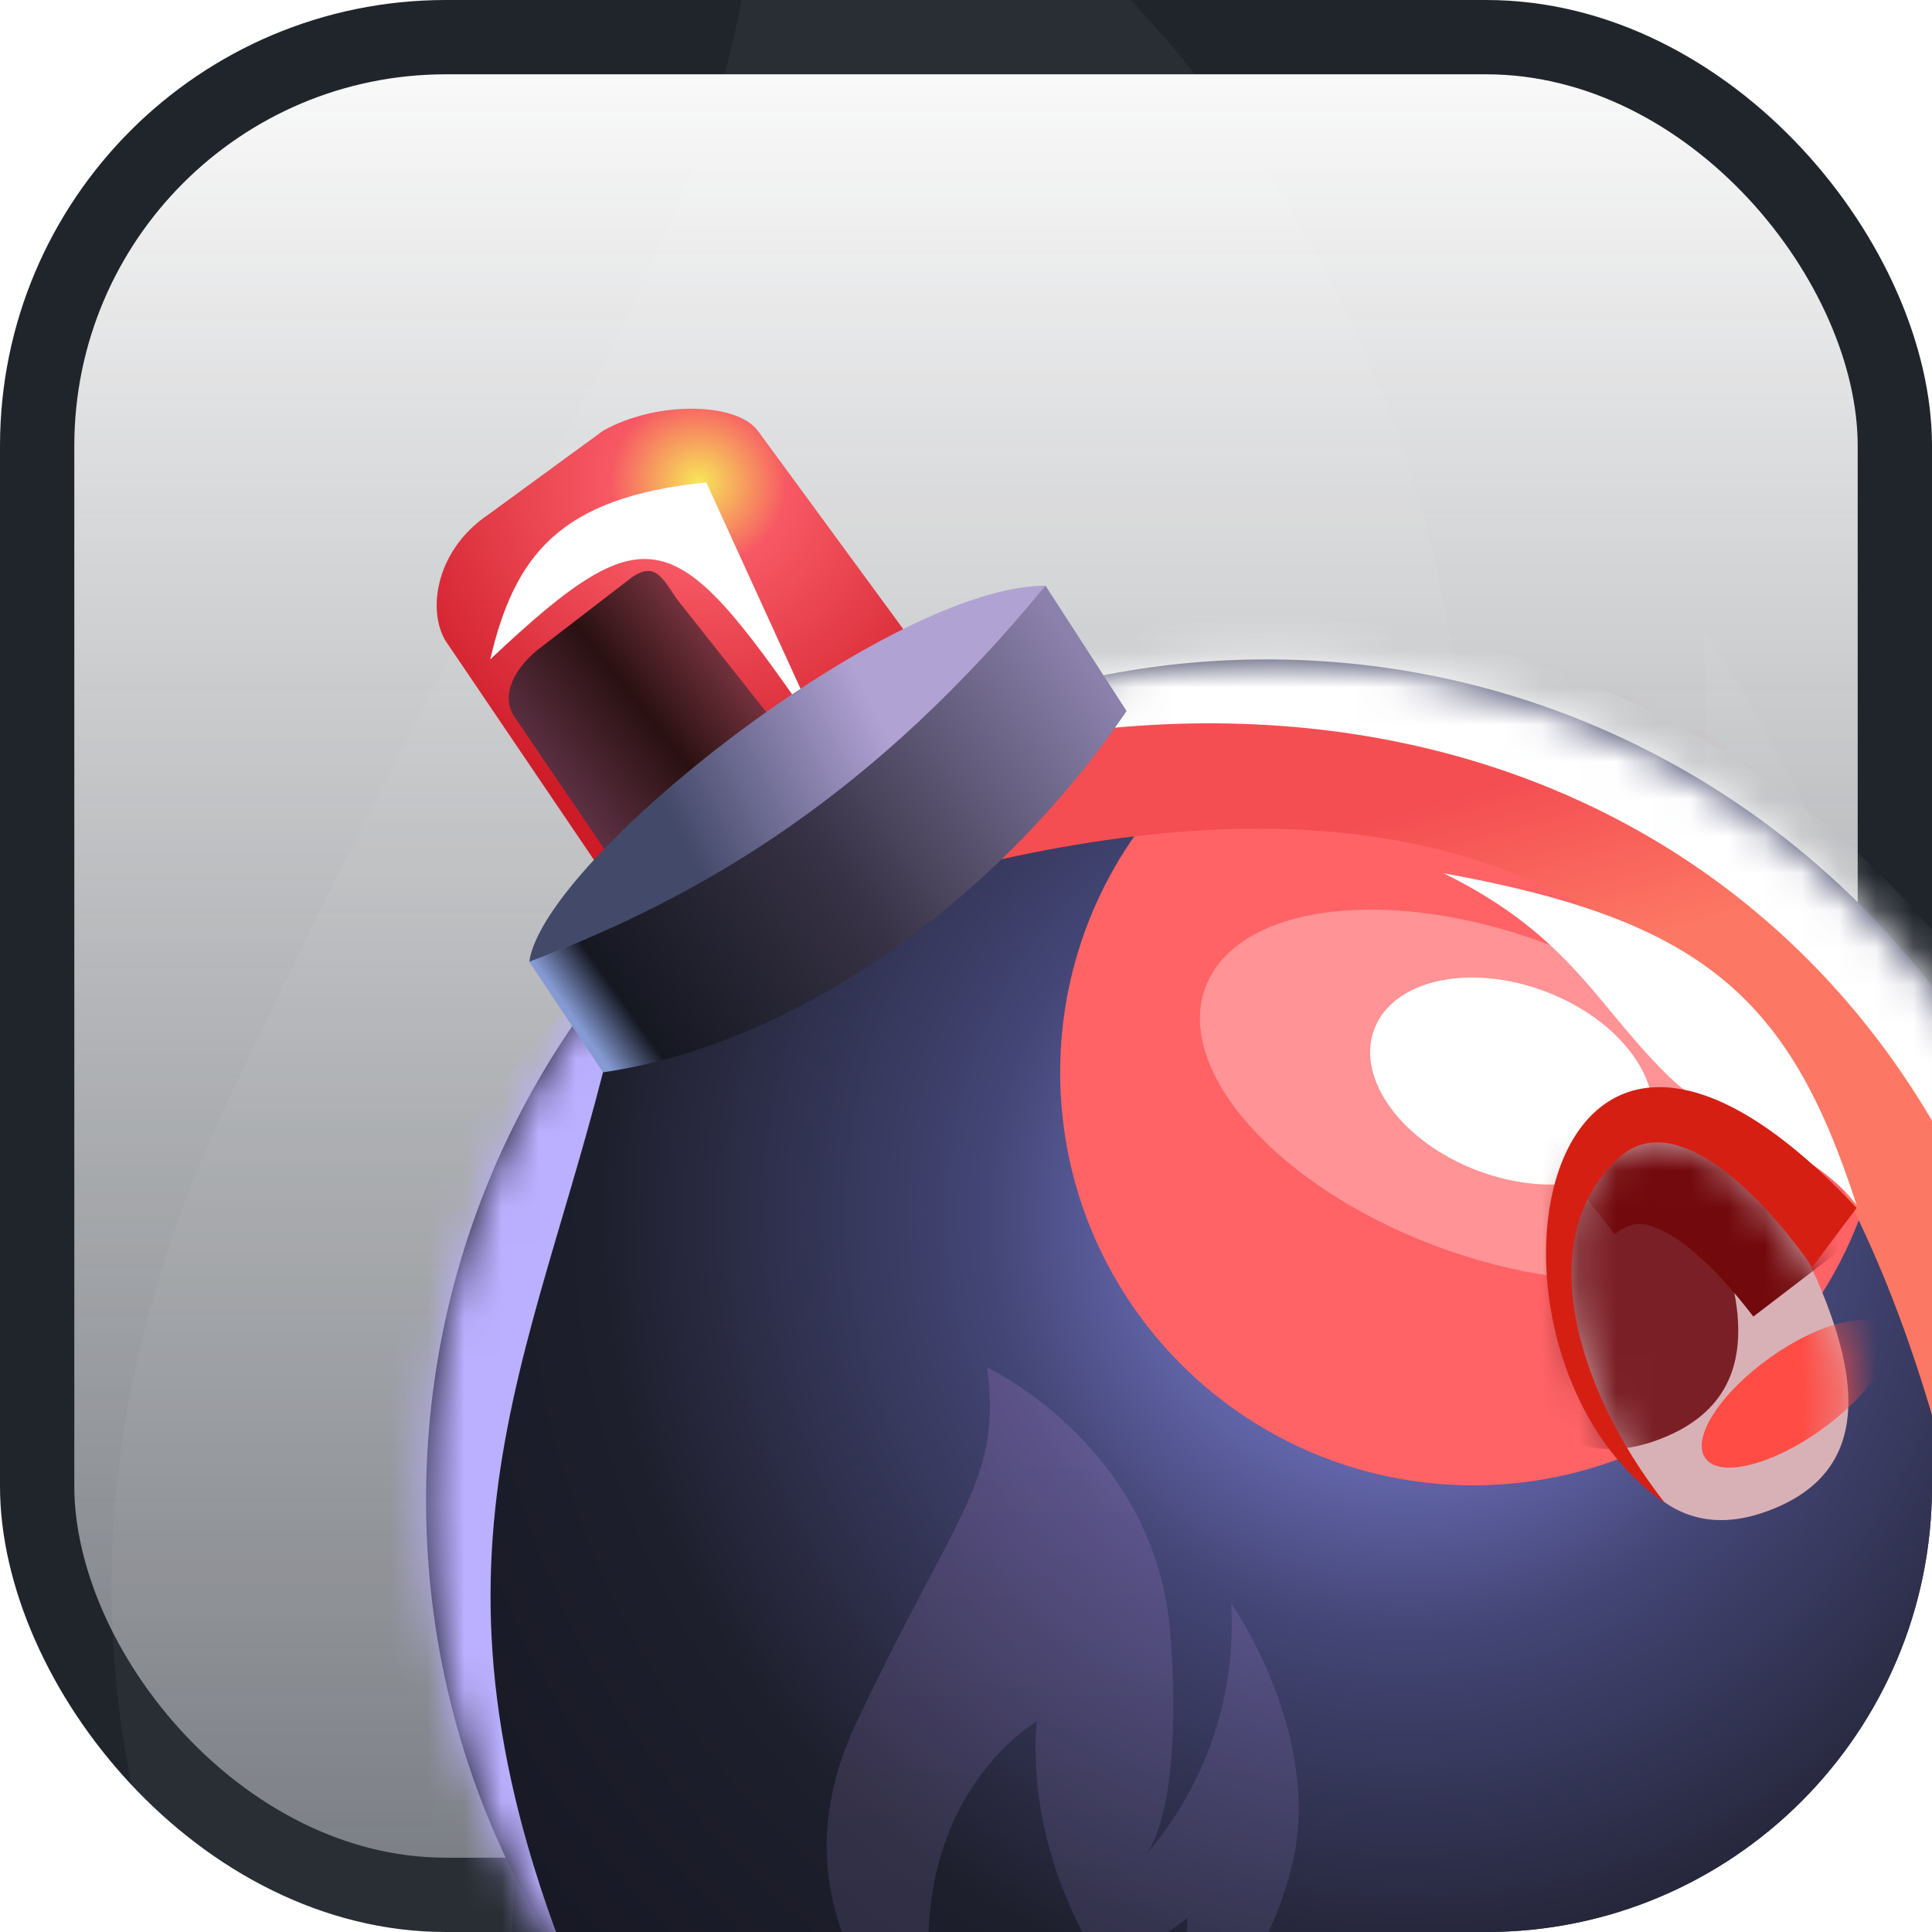
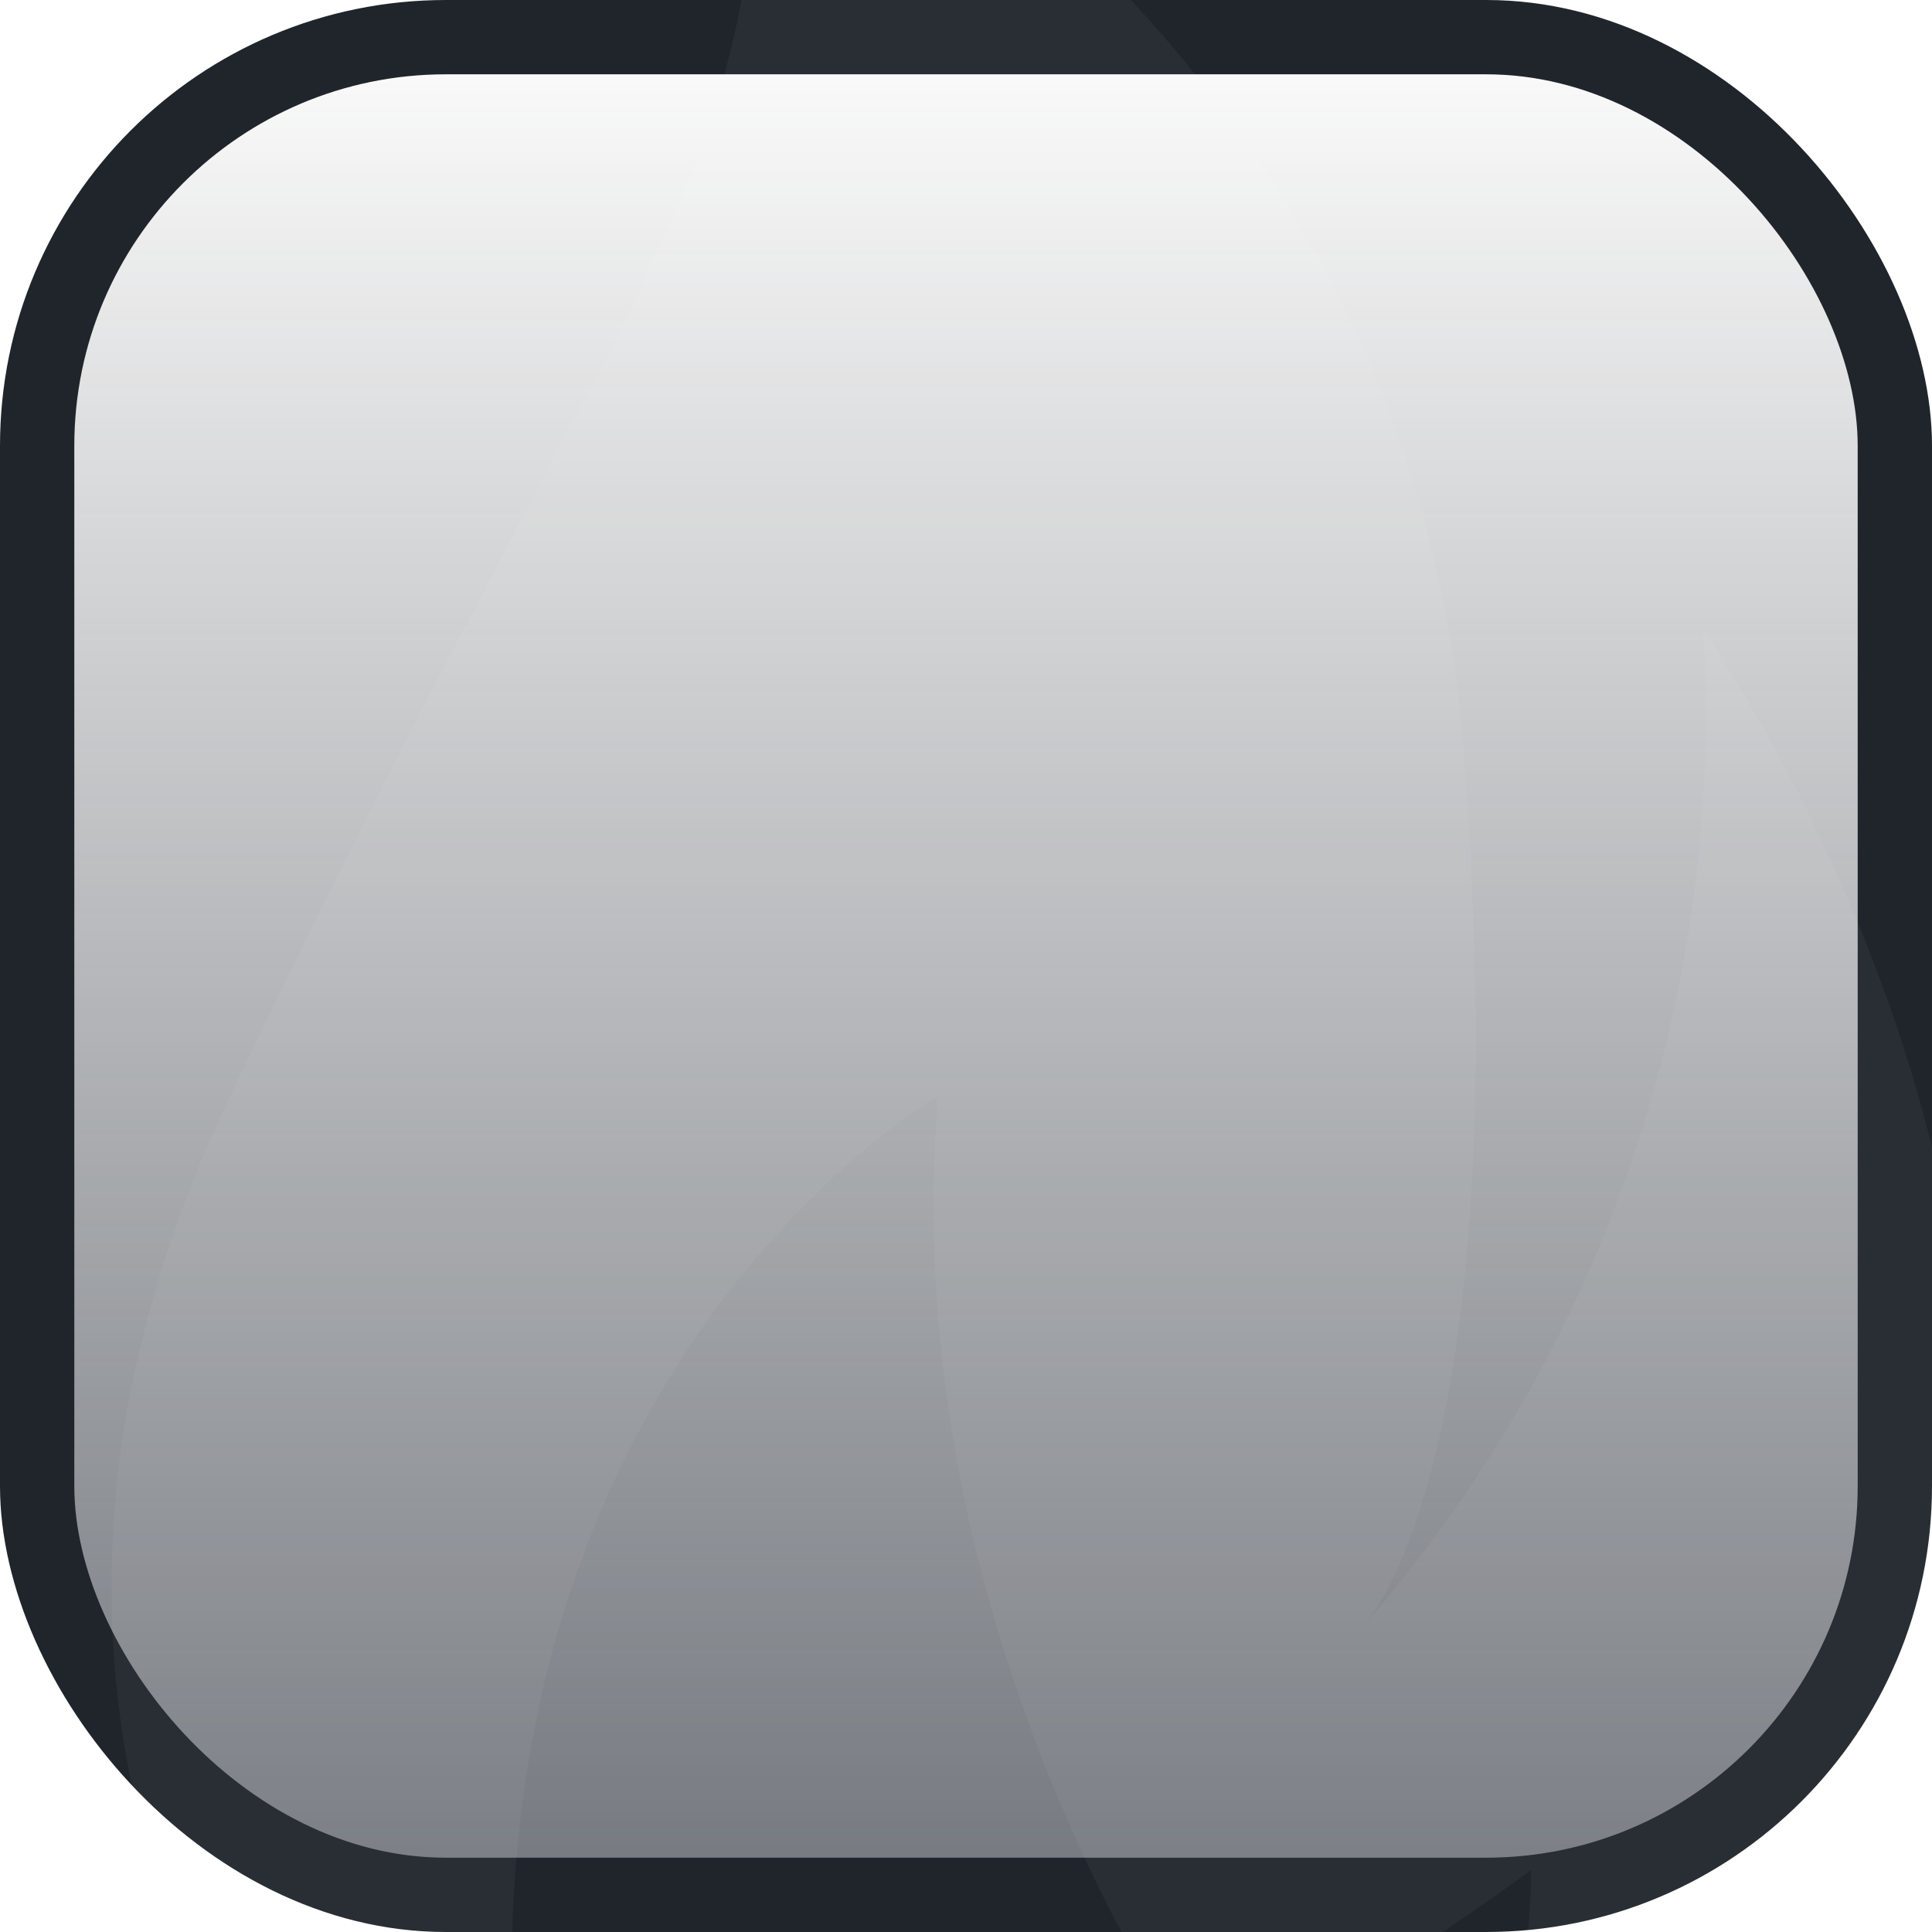
<svg xmlns="http://www.w3.org/2000/svg" width="52" height="52" viewBox="0 0 52 52" fill="none">
  <g clip-path="url(#clip0_92_1946)">
    <rect x="1" y="1" width="50" height="50" rx="11" fill="url(#paint0_linear_92_1946)" stroke="#20252C" stroke-width="2" />
    <path d="M16.003 67C7.692 39.527 25.252 29.496 25.252 29.496C24.023 44.156 32.326 55.577 32.326 55.577C35.381 54.652 41.21 50.332 41.21 50.332C41.21 55.577 38.134 66.993 38.134 66.993C38.134 66.993 48.901 58.641 52.291 44.768C55.676 30.895 45.843 16.968 45.843 16.968C46.435 26.788 43.125 36.444 36.638 43.822C36.963 43.446 37.234 43.027 37.443 42.576C38.609 40.237 40.48 34.16 39.384 20.086C37.843 0.331 20 -8 20 -8C21.537 4.037 16.926 6.81 6.124 29.659C-4.678 52.502 16.003 67 16.003 67Z" fill="white" fill-opacity="0.04" />
    <g clip-path="url(#clip1_92_1946)">
      <path d="M34.093 63C46.589 63 56.719 52.87 56.719 40.374C56.719 27.878 46.589 17.748 34.093 17.748C21.597 17.748 11.467 27.878 11.467 40.374C11.467 52.87 21.597 63 34.093 63Z" fill="url(#paint1_radial_92_1946)" />
      <path d="M25.555 55.861C23.444 48.882 27.905 46.333 27.905 46.333C27.593 50.058 29.702 52.959 29.702 52.959C30.478 52.724 31.959 51.627 31.959 51.627C31.959 52.959 31.177 55.859 31.177 55.859C31.177 55.859 33.913 53.737 34.774 50.213C35.634 46.689 33.136 43.151 33.136 43.151C33.286 45.645 32.445 48.098 30.797 49.973C30.88 49.877 30.949 49.771 31.002 49.656C31.298 49.062 31.773 47.518 31.495 43.943C31.104 38.924 26.571 36.808 26.571 36.808C26.961 39.866 25.79 40.57 23.045 46.375C20.301 52.178 25.555 55.861 25.555 55.861Z" fill="url(#paint2_linear_92_1946)" fill-opacity="0.16" />
      <mask id="mask0_92_1946" style="mask-type:alpha" maskUnits="userSpaceOnUse" x="11" y="17" width="46" height="46">
        <path d="M34.093 63C46.589 63 56.719 52.87 56.719 40.374C56.719 27.878 46.589 17.748 34.093 17.748C21.597 17.748 11.467 27.878 11.467 40.374C11.467 52.87 21.597 63 34.093 63Z" fill="url(#paint3_radial_92_1946)" />
      </mask>
      <g mask="url(#mask0_92_1946)">
        <g filter="url(#filter0_f_92_1946)">
          <path d="M39.65 39.977C45.788 39.977 50.764 35.001 50.764 28.863C50.764 22.724 45.788 17.748 39.65 17.748C33.511 17.748 28.535 22.724 28.535 28.863C28.535 35.001 33.511 39.977 39.65 39.977Z" fill="#FF6366" />
        </g>
        <g opacity="0.31" filter="url(#filter1_f_92_1946)">
          <path d="M47.824 32.376C48.67 30.138 45.914 27.023 41.669 25.418C37.423 23.812 33.295 24.325 32.449 26.563C31.603 28.801 34.359 31.916 38.605 33.522C42.85 35.127 46.978 34.614 47.824 32.376Z" fill="white" />
        </g>
        <g filter="url(#filter2_f_92_1946)">
          <path d="M44.373 30.492C44.876 29.161 43.631 27.457 41.592 26.686C39.553 25.915 37.492 26.369 36.989 27.701C36.485 29.032 37.73 30.736 39.769 31.507C41.808 32.278 43.869 31.824 44.373 30.492Z" fill="white" />
        </g>
        <g filter="url(#filter3_f_92_1946)">
          <path d="M29.329 17.946C30.123 19.336 29.726 20.241 26.551 23.218C44.612 19.05 52.352 29.259 54.337 51.489C61.482 36.008 49.971 15.565 29.329 17.946Z" fill="url(#paint4_linear_92_1946)" />
        </g>
        <g filter="url(#filter4_f_92_1946)">
          <path d="M29.329 18.145C45.803 16.358 58.505 28.267 56.917 47.519" stroke="white" stroke-width="3" />
        </g>
        <g filter="url(#filter5_f_92_1946)">
          <path d="M16.23 55.061C10.679 42.903 14.047 37.397 16.23 28.862L15.635 26.679L7.696 35.611L10.474 55.061H16.23Z" fill="#BBB0FF" />
        </g>
      </g>
      <path d="M12.062 17.351L16.23 23.504C19.446 21.182 21.31 19.88 24.764 17.55L20.398 11.595C19.802 10.802 17.619 10.802 16.23 11.595L13.142 13.851C11.656 14.856 11.481 16.576 12.062 17.351Z" fill="url(#paint5_radial_92_1946)" />
      <g filter="url(#filter6_f_92_1946)">
        <path d="M13.848 19.297L17.223 24.259L21.986 20.885L18.215 16.121C17.818 15.526 17.619 15.129 17.024 15.526L14.444 17.511C13.873 17.991 13.451 18.701 13.848 19.297Z" fill="url(#paint6_linear_92_1946)" />
      </g>
      <g filter="url(#filter7_f_92_1946)">
        <path d="M19.009 12.985L22.184 19.932C18.215 14.176 17.619 13.58 13.194 17.748C13.848 14.97 15.039 13.382 19.009 12.985Z" fill="white" />
      </g>
-       <path d="M16.23 28.862L14.245 25.885C20.001 23.702 23.177 20.725 28.139 15.763L30.322 19.137C26.948 24.099 21.589 28.069 16.23 28.862Z" fill="url(#paint7_linear_92_1946)" />
+       <path d="M16.23 28.862L14.245 25.885C20.001 23.702 23.177 20.725 28.139 15.763L30.322 19.137C26.948 24.099 21.589 28.069 16.23 28.862" fill="url(#paint7_linear_92_1946)" />
      <path d="M14.245 25.885C19.009 24.099 23.574 21.32 28.139 15.763C23.971 15.763 14.642 23.107 14.245 25.885Z" fill="url(#paint8_linear_92_1946)" />
      <path d="M48.978 34.618C49.995 37.044 50.368 39.505 47.787 40.587C45.207 41.669 43.62 39.977 42.627 36.801C41.759 34.023 41.897 31.667 43.818 30.862C45.739 30.057 47.961 32.192 48.978 34.618Z" fill="#D8B1B7" />
      <mask id="mask1_92_1946" style="mask-type:alpha" maskUnits="userSpaceOnUse" x="42" y="30" width="8" height="11">
        <path d="M48.978 34.618C49.995 37.044 50.368 39.505 47.787 40.587C45.207 41.669 43.62 39.977 42.627 36.801C41.759 34.023 41.897 31.667 43.818 30.862C45.739 30.057 47.961 32.192 48.978 34.618Z" fill="#D8B1B7" />
      </mask>
      <g mask="url(#mask1_92_1946)">
        <g filter="url(#filter8_f_92_1946)">
          <path d="M46.014 32.707C47.032 35.133 47.404 37.594 44.824 38.675C42.243 39.757 40.656 38.065 39.663 34.89C38.795 32.111 38.933 29.755 40.854 28.95C42.775 28.145 44.997 30.28 46.014 32.707Z" fill="#7A1F25" />
        </g>
        <path d="M48.78 34.221C46.2 30.847 44.016 30.252 42.23 31.641" stroke="#72090D" stroke-width="4" />
        <g filter="url(#filter9_f_92_1946)">
-           <path d="M47.629 36.548C46.291 37.504 45.517 38.713 45.9 39.248C46.282 39.783 47.677 39.442 49.014 38.486C50.352 37.529 51.126 36.321 50.743 35.786C50.361 35.251 48.967 35.592 47.629 36.548Z" fill="#FF4C44" />
-         </g>
+           </g>
      </g>
      <g filter="url(#filter10_f_92_1946)">
        <path d="M38.856 23.504C45.83 24.766 48.169 26.843 49.971 32.435C48.8 30.872 46.148 30.146 45.009 29.061C42.993 27.142 42.333 25.216 38.856 23.504Z" fill="white" />
      </g>
      <path d="M49.971 32.513L48.779 34.101C47.192 31.84 45.009 29.905 43.619 31.123C41.247 33.204 42.327 37.276 44.81 40.452C39.054 36.482 41.238 23.185 49.971 32.513Z" fill="#D51F13" />
    </g>
  </g>
  <defs>
    <filter id="filter0_f_92_1946" x="-15.565" y="-26.352" width="110.429" height="110.429" filterUnits="userSpaceOnUse" color-interpolation-filters="sRGB">
      <feFlood flood-opacity="0" result="BackgroundImageFix" />
      <feBlend mode="normal" in="SourceGraphic" in2="BackgroundImageFix" result="shape" />
      <feGaussianBlur stdDeviation="22.05" result="effect1_foregroundBlur_92_1946" />
    </filter>
    <filter id="filter1_f_92_1946" x="27.797" y="19.982" width="24.68" height="18.974" filterUnits="userSpaceOnUse" color-interpolation-filters="sRGB">
      <feFlood flood-opacity="0" result="BackgroundImageFix" />
      <feBlend mode="normal" in="SourceGraphic" in2="BackgroundImageFix" result="shape" />
      <feGaussianBlur stdDeviation="2.25" result="effect1_foregroundBlur_92_1946" />
    </filter>
    <filter id="filter2_f_92_1946" x="30.677" y="20.11" width="20.007" height="17.972" filterUnits="userSpaceOnUse" color-interpolation-filters="sRGB">
      <feFlood flood-opacity="0" result="BackgroundImageFix" />
      <feBlend mode="normal" in="SourceGraphic" in2="BackgroundImageFix" result="shape" />
      <feGaussianBlur stdDeviation="3.1" result="effect1_foregroundBlur_92_1946" />
    </filter>
    <filter id="filter3_f_92_1946" x="15.851" y="7.056" width="51.311" height="55.132" filterUnits="userSpaceOnUse" color-interpolation-filters="sRGB">
      <feFlood flood-opacity="0" result="BackgroundImageFix" />
      <feBlend mode="normal" in="SourceGraphic" in2="BackgroundImageFix" result="shape" />
      <feGaussianBlur stdDeviation="5.35" result="effect1_foregroundBlur_92_1946" />
    </filter>
    <filter id="filter4_f_92_1946" x="25.668" y="12.968" width="36.383" height="38.174" filterUnits="userSpaceOnUse" color-interpolation-filters="sRGB">
      <feFlood flood-opacity="0" result="BackgroundImageFix" />
      <feBlend mode="normal" in="SourceGraphic" in2="BackgroundImageFix" result="shape" />
      <feGaussianBlur stdDeviation="1.75" result="effect1_foregroundBlur_92_1946" />
    </filter>
    <filter id="filter5_f_92_1946" x="0.196" y="19.179" width="23.534" height="43.382" filterUnits="userSpaceOnUse" color-interpolation-filters="sRGB">
      <feFlood flood-opacity="0" result="BackgroundImageFix" />
      <feBlend mode="normal" in="SourceGraphic" in2="BackgroundImageFix" result="shape" />
      <feGaussianBlur stdDeviation="3.75" result="effect1_foregroundBlur_92_1946" />
    </filter>
    <filter id="filter6_f_92_1946" x="10.193" y="11.866" width="15.293" height="15.893" filterUnits="userSpaceOnUse" color-interpolation-filters="sRGB">
      <feFlood flood-opacity="0" result="BackgroundImageFix" />
      <feBlend mode="normal" in="SourceGraphic" in2="BackgroundImageFix" result="shape" />
      <feGaussianBlur stdDeviation="1.75" result="effect1_foregroundBlur_92_1946" />
    </filter>
    <filter id="filter7_f_92_1946" x="11.094" y="10.885" width="13.19" height="11.147" filterUnits="userSpaceOnUse" color-interpolation-filters="sRGB">
      <feFlood flood-opacity="0" result="BackgroundImageFix" />
      <feBlend mode="normal" in="SourceGraphic" in2="BackgroundImageFix" result="shape" />
      <feGaussianBlur stdDeviation="1.05" result="effect1_foregroundBlur_92_1946" />
    </filter>
    <filter id="filter8_f_92_1946" x="30.852" y="20.477" width="24.234" height="26.825" filterUnits="userSpaceOnUse" color-interpolation-filters="sRGB">
      <feFlood flood-opacity="0" result="BackgroundImageFix" />
      <feBlend mode="normal" in="SourceGraphic" in2="BackgroundImageFix" result="shape" />
      <feGaussianBlur stdDeviation="4.15" result="effect1_foregroundBlur_92_1946" />
    </filter>
    <filter id="filter9_f_92_1946" x="36.302" y="26.033" width="24.039" height="22.969" filterUnits="userSpaceOnUse" color-interpolation-filters="sRGB">
      <feFlood flood-opacity="0" result="BackgroundImageFix" />
      <feBlend mode="normal" in="SourceGraphic" in2="BackgroundImageFix" result="shape" />
      <feGaussianBlur stdDeviation="4.75" result="effect1_foregroundBlur_92_1946" />
    </filter>
    <filter id="filter10_f_92_1946" x="34.656" y="19.304" width="19.515" height="17.331" filterUnits="userSpaceOnUse" color-interpolation-filters="sRGB">
      <feFlood flood-opacity="0" result="BackgroundImageFix" />
      <feBlend mode="normal" in="SourceGraphic" in2="BackgroundImageFix" result="shape" />
      <feGaussianBlur stdDeviation="2.1" result="effect1_foregroundBlur_92_1946" />
    </filter>
    <linearGradient id="paint0_linear_92_1946" x1="26" y1="0" x2="26" y2="52" gradientUnits="userSpaceOnUse">
      <stop stop-color="#20252C" stop-opacity="0" />
      <stop offset="1" stop-color="#303640" stop-opacity="0.68" />
    </linearGradient>
    <radialGradient id="paint1_radial_92_1946" cx="0" cy="0" r="1" gradientUnits="userSpaceOnUse" gradientTransform="translate(37.864 32.634) rotate(119.836) scale(31.117)">
      <stop stop-color="#434575" />
      <stop offset="0.135" stop-color="#7578C9" />
      <stop offset="0.367" stop-color="#434575" />
      <stop offset="0.7" stop-color="#1E1F2C" />
      <stop offset="1" stop-color="#171824" />
    </radialGradient>
    <linearGradient id="paint2_linear_92_1946" x1="28.603" y1="36.808" x2="28.603" y2="55.861" gradientUnits="userSpaceOnUse">
      <stop stop-color="#E69EF8" />
      <stop offset="1" stop-color="#8086CA" />
    </linearGradient>
    <radialGradient id="paint3_radial_92_1946" cx="0" cy="0" r="1" gradientUnits="userSpaceOnUse" gradientTransform="translate(39.253 31.443) rotate(120.904) scale(32.847)">
      <stop stop-color="#89778C" />
      <stop offset="0.367" stop-color="#565066" />
      <stop offset="0.7" stop-color="#1E1F2C" />
      <stop offset="1" stop-color="#171824" />
    </radialGradient>
    <linearGradient id="paint4_linear_92_1946" x1="44.612" y1="19.931" x2="46.001" y2="24.893" gradientUnits="userSpaceOnUse">
      <stop stop-color="#F44E52" />
      <stop offset="1" stop-color="#FD7864" />
    </linearGradient>
    <radialGradient id="paint5_radial_92_1946" cx="0" cy="0" r="1" gradientUnits="userSpaceOnUse" gradientTransform="translate(18.81 12.985) rotate(100.081) scale(9.071 9.439)">
      <stop stop-color="#F7E759" />
      <stop offset="0.25" stop-color="#F75964" />
      <stop offset="1" stop-color="#CE1B28" />
    </radialGradient>
    <linearGradient id="paint6_linear_92_1946" x1="19.803" y1="17.351" x2="15.039" y2="21.122" gradientUnits="userSpaceOnUse">
      <stop stop-color="#813845" />
      <stop offset="0.5" stop-color="#291011" />
      <stop offset="1" stop-color="#5C3042" />
    </linearGradient>
    <linearGradient id="paint7_linear_92_1946" x1="15.635" y1="27.672" x2="29.329" y2="17.946" gradientUnits="userSpaceOnUse">
      <stop stop-color="#859AD3" />
      <stop offset="0.08" stop-color="#151721" />
      <stop offset="0.48" stop-color="#373245" />
      <stop offset="1" stop-color="#8B81AC" />
    </linearGradient>
    <linearGradient id="paint8_linear_92_1946" x1="18.215" y1="22.313" x2="23.772" y2="19.534" gradientUnits="userSpaceOnUse">
      <stop stop-color="#434969" />
      <stop offset="1" stop-color="#B1A2D4" />
    </linearGradient>
    <clipPath id="clip0_92_1946">
      <rect width="52" height="52" rx="12" fill="white" />
    </clipPath>
    <clipPath id="clip1_92_1946">
-       <rect width="52" height="52" fill="white" transform="translate(8 11)" />
-     </clipPath>
+       </clipPath>
  </defs>
</svg>